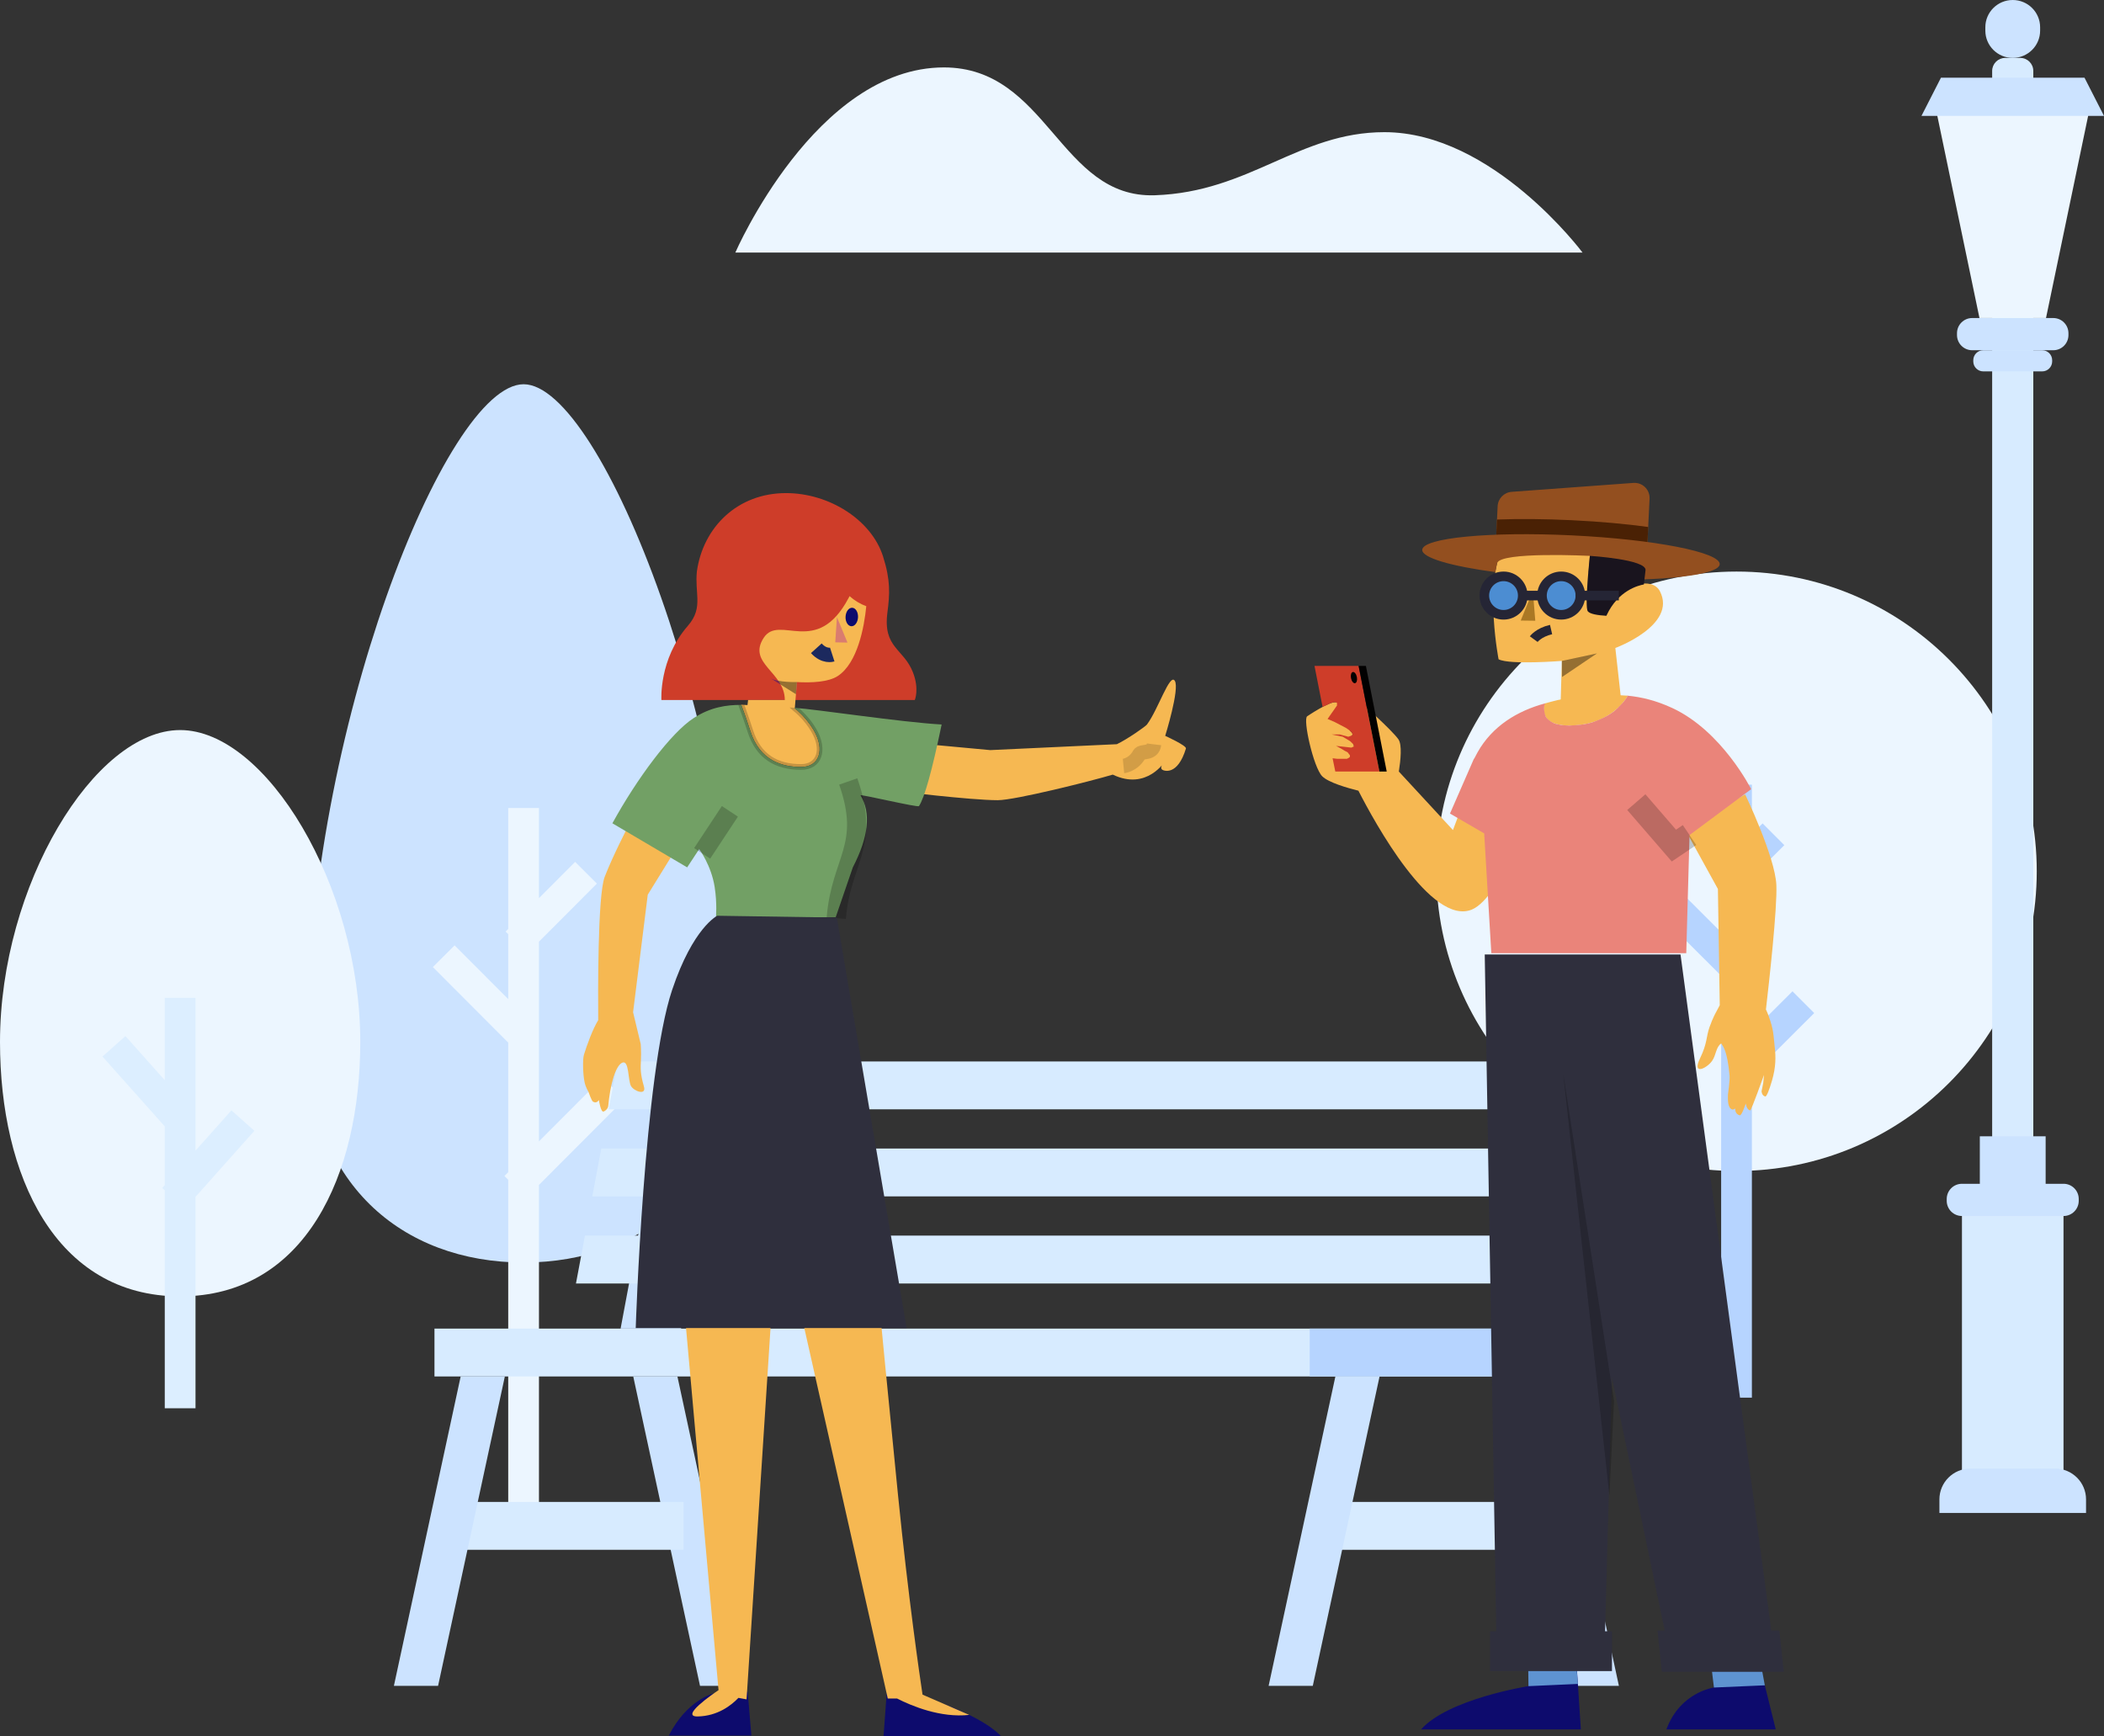
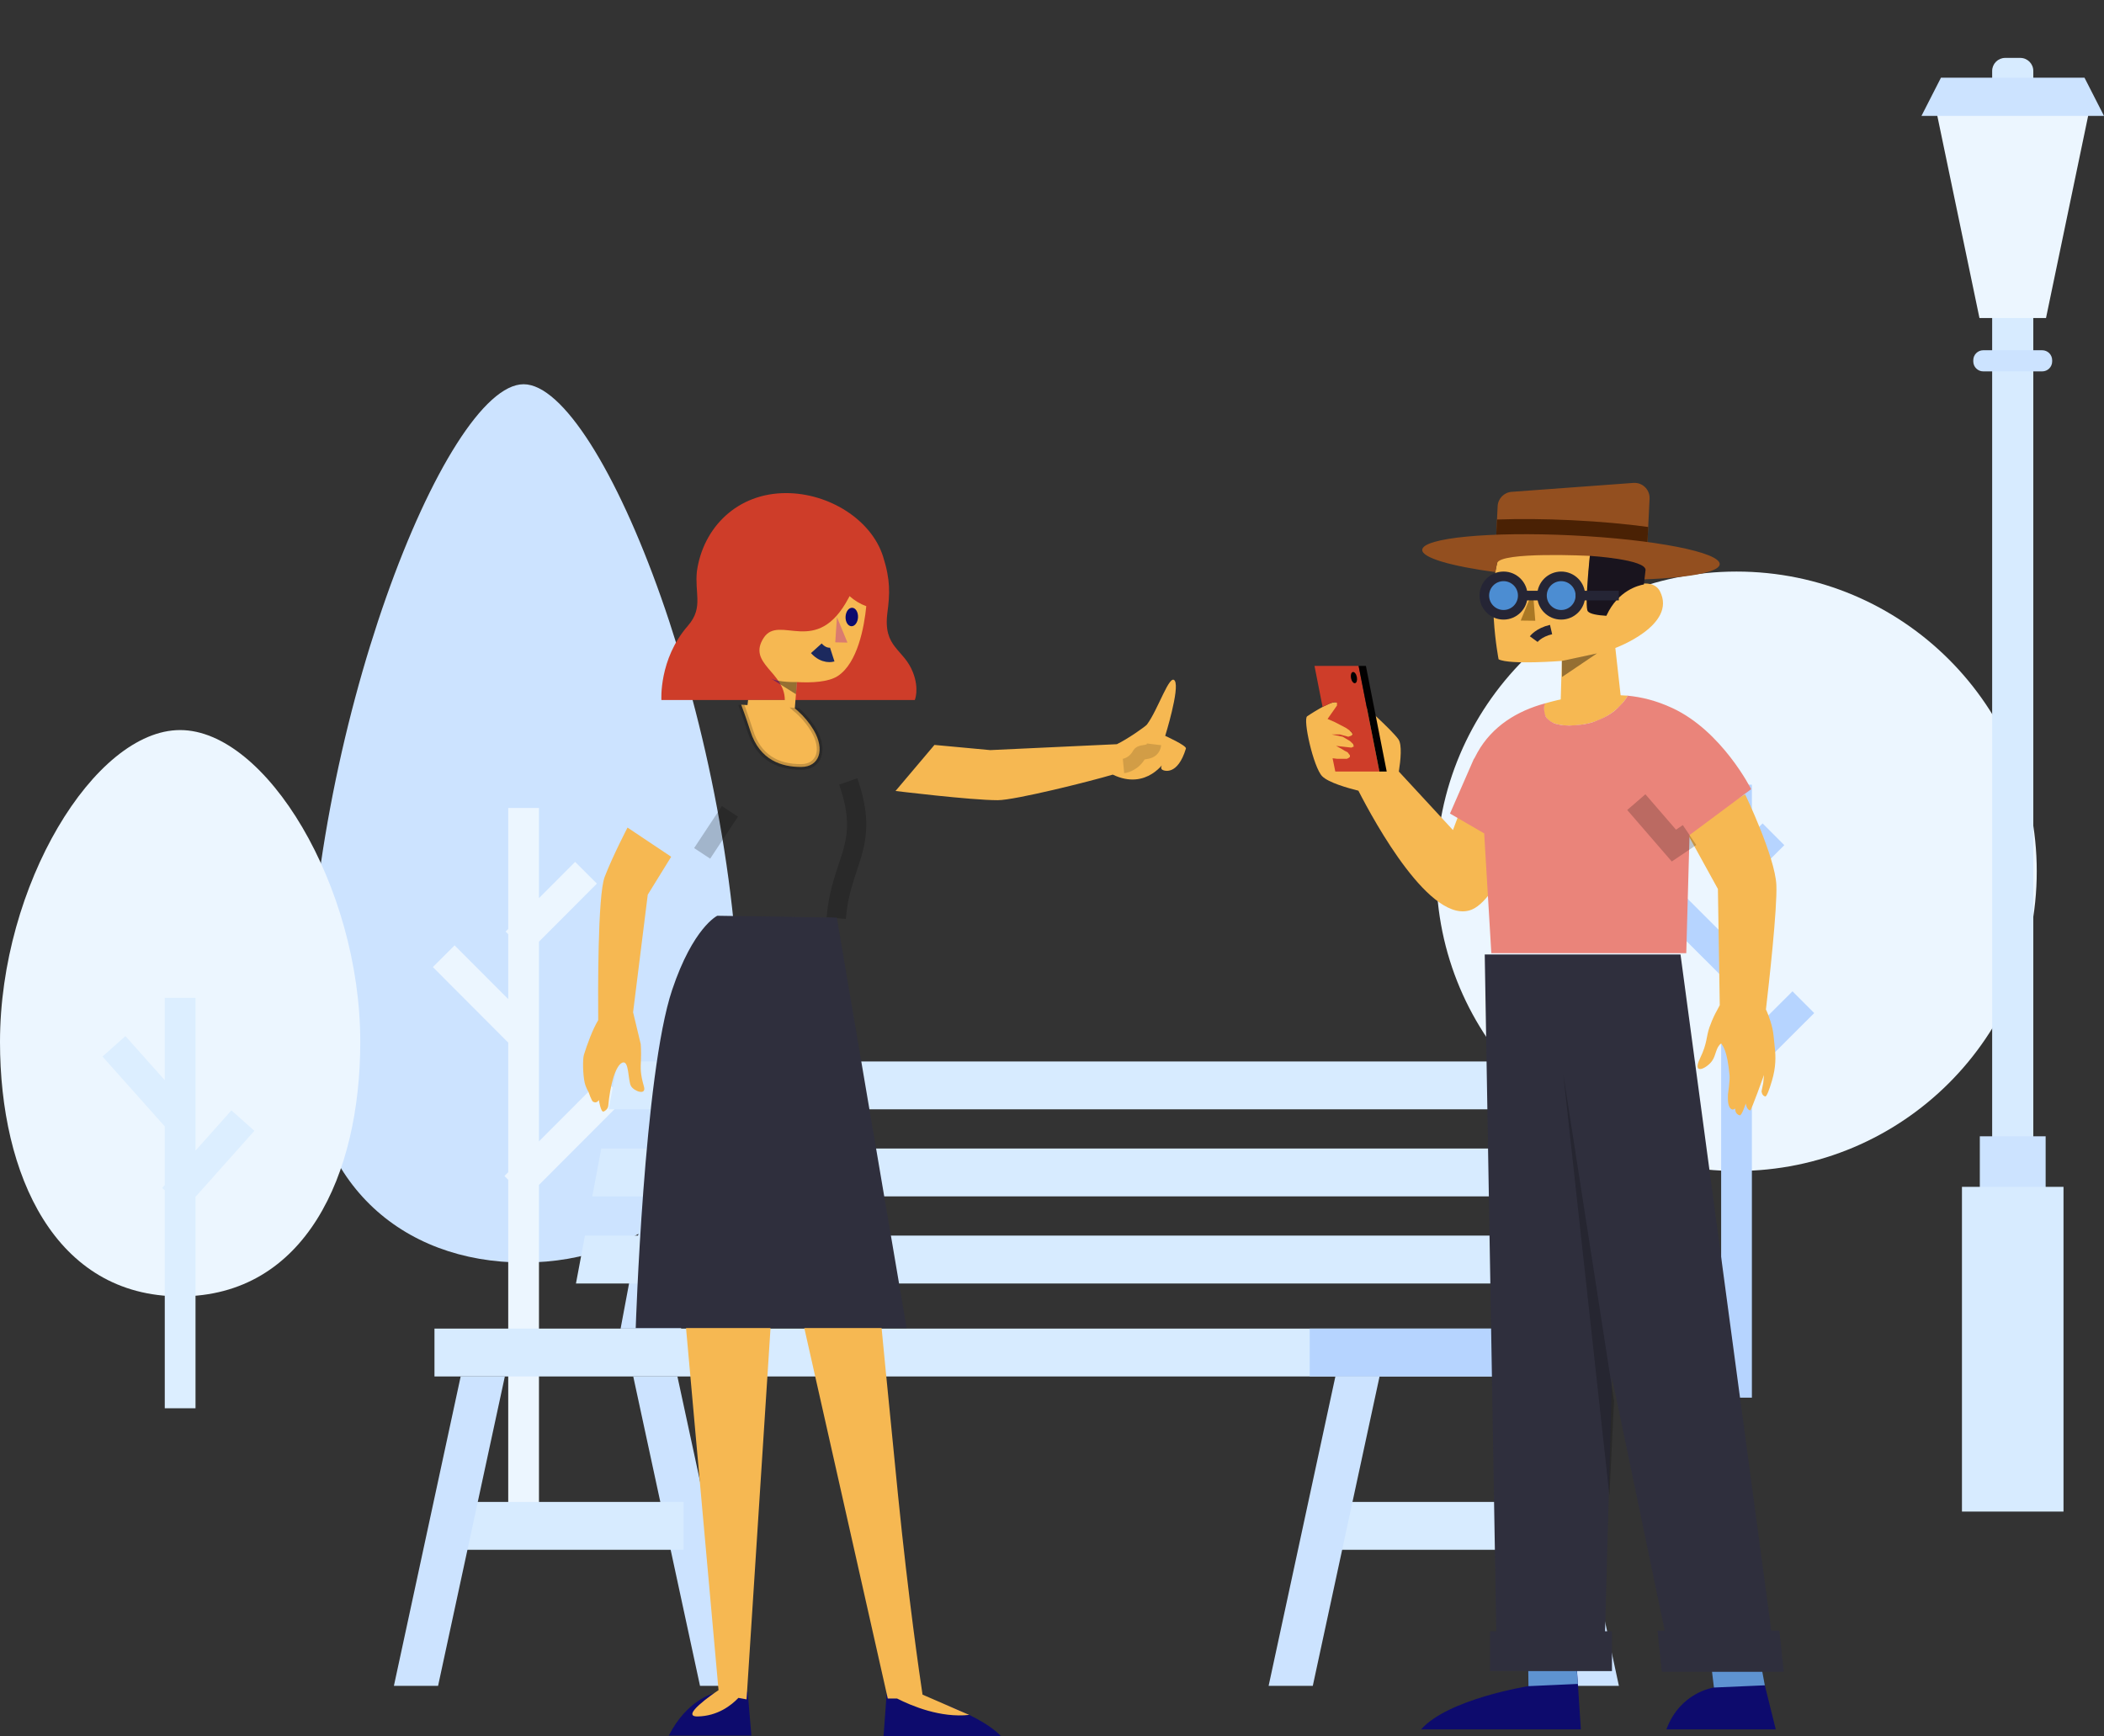
<svg xmlns="http://www.w3.org/2000/svg" version="1.1" id="Réteg_1" x="0px" y="0px" width="438px" height="361.478px" viewBox="0 0 438 361.478" enable-background="new 0 0 438 361.478" xml:space="preserve">
  <rect x="0" y="0" width="438" height="361.478" fill="#333333" stroke="none" />
  <g>
    <path fill-rule="evenodd" clip-rule="evenodd" fill="#ECF6FF" d="M424,181.4c0,34.464-27.982,62.402-62.5,62.402   S299,215.864,299,181.4c0-34.462,27.982-62.4,62.5-62.4S424,146.938,424,181.4" />
    <path fill="none" stroke="#B6D4FF" stroke-width="6.4" d="M361.5,163.366V291 M361.5,222.546l13.913-13.891 M362.025,180.849   l7.164-7.152 M361.5,201.822l-13.334-13.313" />
    <g>
      <path fill-rule="evenodd" clip-rule="evenodd" fill="#CCE3FF" d="M154,216.084c0,30.023-19.544,46.772-45,46.772    s-45-16.749-45-46.772C64,152.873,92.722,80,109,80C125.279,80,154,152.873,154,216.084" />
      <path fill="none" stroke="#ECF6FF" stroke-width="6.4" stroke-linecap="square" d="M109,171.428V310 M109.538,244.836    l15.927-15.967 M107.667,214.414l-13.033-13.065 M109.785,193.947l9.949-9.974" />
    </g>
    <g>
      <path fill-rule="evenodd" clip-rule="evenodd" fill="#CCE3FF" d="M313.919,286.581l13.9,64.419h9.196l-13.9-64.419H313.919z" />
      <path fill-rule="evenodd" clip-rule="evenodd" fill="#D7EBFF" d="M90.446,286.58h238.016v-9.964H90.446V286.58z M277.994,322.669    h46.405v-9.965h-46.405V322.669z" />
      <path fill-rule="evenodd" clip-rule="evenodd" fill="#CCE3FF" d="M139.625,221l-10.432,55.616h12.589L152.212,221H139.625z     M321.06,221l-10.431,55.616h12.588L333.648,221H321.06z" />
      <path fill-rule="evenodd" clip-rule="evenodd" fill="#B6D4FF" d="M272.647,286.581h55.815v-9.965h-55.815V286.581z" />
      <path fill-rule="evenodd" clip-rule="evenodd" fill="#CCE3FF" d="M346.203,257.254l-1.866,9.967h-12.59l1.869-9.967H346.203z" />
      <path fill-rule="evenodd" clip-rule="evenodd" fill="#D7EBFF" d="M333.616,257.254l-1.87,9.967H119.902l1.87-9.967H333.616z" />
      <path fill-rule="evenodd" clip-rule="evenodd" fill="#CCE3FF" d="M349.601,239.127l-1.866,9.964h-12.59l1.87-9.964H349.601z" />
      <path fill-rule="evenodd" clip-rule="evenodd" fill="#D7EBFF" d="M337.015,239.127l-1.87,9.964H123.301l1.87-9.964H337.015z" />
      <path fill-rule="evenodd" clip-rule="evenodd" fill="#CCE3FF" d="M340.413,221.001l-1.866,9.964h12.587l1.866-9.964H340.413z" />
      <path fill-rule="evenodd" clip-rule="evenodd" fill="#D7EBFF" d="M128.572,221.001l-1.87,9.964h211.845l1.866-9.964H128.572z" />
      <path fill-rule="evenodd" clip-rule="evenodd" fill="#CCE3FF" d="M277.994,286.581L264.094,351h9.195l13.9-64.419H277.994z     M131.826,286.581l13.9,64.419h9.195l-13.9-64.419H131.826z" />
      <path fill-rule="evenodd" clip-rule="evenodd" fill="#D7EBFF" d="M95.9,322.669h46.406v-9.965H95.9V322.669z" />
      <path fill-rule="evenodd" clip-rule="evenodd" fill="#CCE3FF" d="M95.9,286.581L82,351h9.196l13.9-64.419H95.9z" />
    </g>
    <g>
      <path fill-rule="evenodd" clip-rule="evenodd" fill="#ECF6FF" d="M75,216.938c0,27.757-11.489,52.967-37.5,52.967    S0,244.695,0,216.938C0,184.378,19.656,152,37.5,152S75,184.378,75,216.938" />
      <path fill="none" stroke="#DCEEFF" stroke-width="6.4" stroke-linecap="square" d="M37.5,210.953V290 M38.287,247.083    l10.149-11.389 M36.004,231.621l-10.15-11.389" />
    </g>
    <g>
      <path fill-rule="evenodd" clip-rule="evenodd" fill="#D7EBFF" d="M420.562,12.056h-3.124c-1.499-0.003-2.717,1.211-2.72,2.71    c0,0,0,0,0,0v224.312h8.564V14.765C423.279,13.266,422.061,12.052,420.562,12.056L420.562,12.056" />
      <path fill-rule="evenodd" clip-rule="evenodd" fill="#CCE3FF" d="M412.149,259.711h13.702v-23.134H412.15L412.149,259.711z" />
      <path fill-rule="evenodd" clip-rule="evenodd" fill="#D7EBFF" d="M408.43,314.713h21.14v-67.611h-21.14V314.713z" />
-       <path fill-rule="evenodd" clip-rule="evenodd" fill="#CCE3FF" d="M427.812,305.756h-17.624c-3.562,0-6.45,2.875-6.45,6.422V315    h30.523v-2.822c0-3.547-2.888-6.422-6.45-6.422 M429.569,246.466H408.43c-1.748-0.003-3.168,1.411-3.172,3.159v0.389    c0.004,1.748,1.424,3.162,3.172,3.159h21.138c1.748,0.004,3.168-1.41,3.172-3.158c0-0.001,0-0.001,0-0.002v-0.388    c-0.003-1.748-1.422-3.163-3.17-3.16c-0.001,0-0.001,0-0.002,0 M419,0c-3.15,0-5.702,2.542-5.702,5.678v0.7    c0,3.136,2.553,5.678,5.702,5.678s5.702-2.542,5.702-5.678v-0.7C424.702,2.542,422.149,0,419,0 M427.43,66.214h-16.86    c-1.749-0.003-3.169,1.411-3.172,3.16c0,0,0,0,0,0v0.388c0.004,1.748,1.424,3.162,3.172,3.159h16.86    c1.748,0.003,3.167-1.411,3.171-3.159v-0.389c-0.004-1.748-1.424-3.162-3.172-3.159" />
      <path fill-rule="evenodd" clip-rule="evenodd" fill="#CCE3FF" d="M425.128,72.921h-12.256c-1.15,0-2.083,0.929-2.083,2.074v0.256    c0,1.145,0.933,2.073,2.083,2.073h12.256c1.15,0,2.082-0.928,2.082-2.073v-0.256C427.208,73.847,426.276,72.919,425.128,72.921    L425.128,72.921" />
      <path fill-rule="evenodd" clip-rule="evenodd" fill="#ECF6FF" d="M435.188,21.774l-9.26,44.44h-13.853l-9.263-44.44H435.188z" />
      <path fill-rule="evenodd" clip-rule="evenodd" fill="#CCE3FF" d="M438,24.129l-4.06-7.954h-29.88L400,24.129H438z" />
    </g>
    <g>
      <path fill="#CE3D29" d="M163.378,145.746h-25.689c0,0-0.56-8.5,5.502-15.445c1.754-2.01,2.033-3.766,1.985-5.693    c-0.041-1.657-0.32-3.443-0.103-5.63c1.291-9.212,8.456-16.315,18.557-16.315c8.924,0,17.753,5.514,20.195,13.177    c1.58,4.957,1.415,7.807,0.911,11.708c-0.957,7.413,3.419,7.456,5.349,12.518c1.315,3.45,0.354,5.68,0.354,5.68H163.378z" />
      <path fill-rule="evenodd" clip-rule="evenodd" fill="#CF3E83" d="M165.9,142.008c0,0-3.83,0.113-5.463-0.778l5.26,3.302    L165.9,142.008L165.9,142.008z" />
      <path fill="#F6B852" d="M180.338,126.214c-0.436,4.42-1.827,11.802-5.898,14.51c-1.953,1.299-5.51,1.46-8.54,1.284l-0.694,8.606    c0,0-10.645-1.988-9.791-2.736c0.078-0.069,0.193-0.972,0.319-2.132h7.644c0-5.85-7.865-7.591-4.401-12.941    c3.287-5.076,11.04,4.21,17.68-8.304c0.069-0.13,0.135-0.258,0.2-0.384C177.874,125.029,179.055,125.741,180.338,126.214    L180.338,126.214z" />
      <path fill-rule="evenodd" clip-rule="evenodd" fill="#DA7C6F" d="M174.23,128.473l2.192,5.316l-2.544-0.051L174.23,128.473z" />
      <path fill-rule="evenodd" clip-rule="evenodd" fill="#0D0B6D" d="M178.617,128.534c-0.055,1.062-0.679,1.89-1.395,1.848    c-0.716-0.041-1.252-0.935-1.197-1.997s0.679-1.89,1.395-1.848C178.136,126.577,178.672,127.472,178.617,128.534" />
      <path fill="none" stroke="#1C295E" stroke-width="3" d="M173.254,136.284c0,0-1.657,0.535-3.318-1.312" />
      <path opacity="0.398" fill-rule="evenodd" clip-rule="evenodd" enable-background="new    " d="M165.895,142.008    c0,0-3.832,0.113-5.465-0.779l5.261,3.303L165.895,142.008L165.895,142.008z" />
      <g>
        <path fill="#F6B852" d="M207.698,166.601c-5.606,0-21.272-1.92-21.272-1.92l8.104-9.587l11.619,1.078l26.353-1.23     c2.193-1.04,5.975-3.704,6.265-4.093c2.35-3.148,4.743-10.766,5.798-9.106c1.054,1.66-1.999,11.462-1.999,11.462     s4.5,2.033,4.315,2.642c-1.75,5.74-4.6,4.644-4.93,4.408c-0.743-0.528,0.615-1.822,0.615-1.822s-3.799,6.263-10.918,2.844     C226.981,162.666,211.288,166.601,207.698,166.601L207.698,166.601z" />
        <path opacity="0.147" fill="none" stroke="#000000" stroke-width="3" enable-background="new    " d="M233.884,159.48     c0,0,2.07-0.197,3.301-2.443c0.43-0.786,2.795,0.073,3.058-2.065" />
        <path fill="#F6B852" d="M131.793,210.747l1.593,6.641c0,0,0.123,1.511,0.044,3.263c-0.08,1.753-0.172,2.812,0.626,5.58     c0.556,1.928-2.1,0.977-2.714-0.146c-0.634-1.159-0.35-5.473-1.807-4.83c-1.456,0.643-2.547,4.863-2.906,8.95     c-0.057,0.642-0.61,1.089-0.976,1.22c-0.593,0.215-0.984-2.407-0.984-2.407s-0.428,0.836-1.237,0.339     c-0.286-0.177-0.926-2.016-0.926-2.016s-0.573-0.946-0.794-1.938c-0.39-1.753-0.43-4.902-0.158-5.785     c0.621-2.008,1.811-5.326,2.979-7.22c-0.047-5.273-0.133-25.998,1.342-29.822c1.693-4.39,4.758-10.274,4.758-10.274l9.09,6.077     l-4.876,7.895L131.793,210.747L131.793,210.747z M165.206,147.29c0,0,0.323,0.228,0.82,0.667     c1.317,1.165,2.446,2.526,3.349,4.035c2.44,4.126,1.164,7.685-2.589,7.69c-4.019,0.008-8.63-1.36-10.574-7.446     c-0.983-3.078-1.912-5.51-1.912-5.51L165.206,147.29L165.206,147.29z" />
-         <path fill="#72A065" d="M156.212,152.236c1.944,6.086,6.555,7.454,10.574,7.447c3.753-0.006,5.028-3.565,2.589-7.691     c-1.57-2.656-3.609-4.281-4.072-4.631c4.739,0.32,22.215,3,30.724,3.482c-1.988,9.584-3.562,15.247-4.721,16.987     c-0.23,0.345-12.352-2.555-12.164-2.241c2.206,3.672,1.67,8.672-1.606,14.999l-3.565,10.385h-24.927c0,0,0.269-2.815-0.268-6.278     c-0.699-4.53-3.222-7.911-3.222-7.911l-2.503,3.804l-15.566-9.176c5.096-9.293,12.205-18.874,16.944-21.923     c3.494-2.25,6.773-2.739,9.885-2.725C154.434,147.08,155.3,149.379,156.212,152.236L156.212,152.236z M155.786,146.803     l0.51,0.027L155.786,146.803z" />
        <path opacity="0.204" fill="none" stroke="#000000" stroke-width="4" enable-background="new    " d="M174.09,191.162     c0.951-12.072,7.234-14.92,2.494-28.46" />
        <path opacity="0.196" enable-background="new    " d="M166.333,147.434c0.003,0.003,0.005,0.005,0.008,0.008     c0.738,0.665,1.686,1.636,2.374,2.526c0.423,0.548,0.815,1.122,1.17,1.722c2.63,4.448,1.21,8.579-3.098,8.586     c-5.38,0.009-9.365-2.304-11.14-7.86c-0.578-1.804-1.198-3.595-1.86-5.37c-0.02-0.054-0.056-0.265-0.063-0.283h0.59     c0.162,0,0.591-0.064,0.648,0.048c0.172,0.336,0.327,0.88,0.483,1.316c0.446,1.247,0.9,2.575,1.332,3.929     c1.6,5.01,5.103,7.043,10.008,7.034c3.25-0.005,4.296-3.049,2.08-6.797c-0.329-0.555-0.693-1.09-1.088-1.6     c-0.642-0.831-1.33-1.56-2.018-2.18c-0.24-0.217-0.461-0.403-0.66-0.56c-0.103-0.082-0.595-0.538-0.727-0.656l1.96,0.137     L166.333,147.434z" />
        <path opacity="0.204" fill="none" stroke="#000000" stroke-width="4" enable-background="new    " d="M151.945,168.925     l-5.774,8.748" />
      </g>
      <g>
        <path fill="#0D0B6D" d="M148.439,352.609l7.21-0.362l0.77,9.102h-17.19C142.992,353.949,148.439,352.609,148.439,352.609     L148.439,352.609z M189.682,352.586c0,0,13.57,3.558,18.672,8.849l-24.423,0.043l0.665-9.048L189.682,352.586L189.682,352.586z" />
        <path fill="#F6B852" d="M153.722,353.5c-1.475,1.546-4.32,3.785-8.474,3.868c-3.782,0.075,3.13-4.67,4.332-5.477l-7.181-80.027     l18.867-8.74l-5.85,90.686L153.722,353.5L153.722,353.5z M192.047,352.822l9.728,4.222c-5.962,0.652-11.948-1.84-15.036-3.414     h-1.927l-17.746-78.77l16.228-0.757c0,0,1.701,17.789,3.655,37.225C189.128,332.991,191.489,349.116,192.047,352.822     L192.047,352.822z" />
        <path fill="#2F2F3D" d="M149.32,190.663c0,0-5.03,2.405-9.405,15.457c-5.857,17.469-7.573,70.381-7.573,70.381h56.395     l-14.533-85.459l-24.884-0.38V190.663z" />
      </g>
      <g>
        <path fill-rule="evenodd" clip-rule="evenodd" fill="#934F1F" d="M311.2,117.156l31.515,0.8l0.024-0.506l0.375-7.734l0.286-5.885     c0.084-1.734-1.253-3.209-2.988-3.293c-0.128-0.006-0.256-0.005-0.384,0.005l-25.341,1.858c-1.586,0.115-2.837,1.396-2.915,2.984     l-0.136,2.78l-0.375,7.785l-0.06,1.206H311.2z" />
        <path fill-rule="evenodd" clip-rule="evenodd" fill="#4A2104" d="M311.26,115.95c4.558,0.611,9.875,1.092,15.558,1.366     c5.808,0.283,11.255,0.313,15.921,0.134l0.375-7.734c-4.625-0.63-10.05-1.128-15.861-1.407     c-5.684-0.275-11.019-0.31-15.617-0.144l-0.375,7.785H311.26z" />
        <path fill="#F6B852" d="M324.879,146.527l0.258-8.922c0,0-10.849,0.863-13.17-0.342c0,0-2.836-14.605,0.547-22.693l0.068-0.315     l22.895-2.133l1.531,12.257c0.772-2.274,6.888-4.522,8.552-1.266c3.605,7.054-9.286,11.803-9.286,11.803l1.309,11.718" />
        <path opacity="0.398" fill-rule="evenodd" clip-rule="evenodd" enable-background="new    " d="M325.137,137.605l7.316-1.568     l-7.28,4.915L325.137,137.605z" />
        <path fill-rule="evenodd" clip-rule="evenodd" fill="#AA7824" d="M319.102,123.024l-2.527,6.177l3.03,0.038L319.102,123.024z" />
        <path fill-rule="evenodd" clip-rule="evenodd" fill="#0D0B6D" d="M321.985,124.78c-0.15,0.832,0.403,1.628,1.234,1.777     s1.628-0.403,1.777-1.234c0.15-0.832-0.402-1.628-1.234-1.778c-0.832-0.15-1.628,0.402-1.778,1.234l0,0 M314.034,124.78     c-0.15,0.832,0.403,1.628,1.234,1.777s1.628-0.403,1.777-1.234c0.15-0.832-0.402-1.628-1.234-1.778     c-0.832-0.15-1.628,0.402-1.778,1.234l0,0" />
        <path fill-rule="evenodd" clip-rule="evenodd" fill="#FFFFFF" d="M322.246,130.988c0,0-1.059,1.716-3.156,1.57" />
        <path fill="none" stroke="#252535" stroke-width="2" d="M319.287,133.068c0,0,1.015-1.397,3.607-1.996" />
        <path fill-rule="evenodd" clip-rule="evenodd" fill="#934F1F" d="M311.296,119.112l0.36-1.854     c0.622-2.467,19.313-1.525,19.313-1.525l-0.255,3.318l0.315,1.586c15.124,0.433,26.86-0.888,26.97-3.168     c0.12-2.488-13.644-5.176-30.745-6.005c-17.1-0.828-31.061,0.517-31.182,3.005C295.992,116.133,302.117,117.886,311.296,119.112     L311.296,119.112z" />
        <path fill-rule="evenodd" clip-rule="evenodd" fill="#19141E" d="M334.411,128.21c0.023-0.053,0.047-0.106,0.072-0.159     c2.388-5.106,6.573-6.167,7.729-6.367c0.197-1.653,0.348-2.973,0.348-2.973c0.184-2.258-11.59-2.979-11.59-2.979     s-1.15,10.637-0.424,11.544C330.998,127.842,332.586,128.104,334.411,128.21L334.411,128.21z" />
        <g>
          <path fill="#0D0B6D" d="M318.1,343.614l0.086,7.444c0,0-16.693,2.628-22.352,9.001h33.259l-1.393-21.28L318.1,343.614z       M356.71,342.987l0.087,8.361c0,0-7.031,0.918-9.893,8.712h22.763l-2.276-9.174l-1.476-1.466L356.71,342.987L356.71,342.987z" />
          <path fill="#5E93D1" d="M327.7,340.73l-9.6,2.884l0.086,7.444l10.287-0.463L327.7,340.73L327.7,340.73z M365.389,340.103      l-9.6,2.884l1.008,8.36l10.594-0.461L365.389,340.103L365.389,340.103z" />
          <path fill="#2F2F3D" d="M346.543,339.478h-1.507l0.922,8.6h25.382l-0.921-8.6h-1.68l-18.899-140.76h-40.754l2.399,140.913      h-1.295v8.294h25.382v-8.294h-1.436l1.436-52.847L346.543,339.478z" />
          <path opacity="0.2" fill-rule="evenodd" clip-rule="evenodd" enable-background="new    " d="M335.997,291.67l-10.576-68.148      l9.618,87.832L335.997,291.67z" />
        </g>
        <g>
          <path fill="#F6B852" d="M282.785,164.624c3.368,6.584,15.189,28.198,23.617,24.75c6.31-2.58,13.863-23.981,13.863-23.981      l-12.279-7.276l-5.517,14.706l-11.266-12.187c0.383-2.415,0.69-5.572-0.073-6.685c-1.299-1.894-7.867-7.73-7.867-7.73      l-1.196,9.888l-0.21-0.833c-0.001-0.058-0.015-0.115-0.041-0.167l-0.484-1.93c0.203-0.101,0.286-0.247,0.199-0.448      c-0.072-0.163-0.227-0.343-0.444-0.53l-1.651-6.588c0,0-0.542,0.24-1.336,0.6c-1.278-0.263-5.905,2.869-5.975,2.916      l-0.001,0.001c-0.942,0.606,1.299,10.62,3.119,12.48C276.538,162.934,280.567,164.075,282.785,164.624L282.785,164.624z       M358.009,209.28l-0.752,1.422c0,0-0.681,1.162-1.394,3.19c-0.712,2.027-0.416,3.267-1.958,6.452      c-1.75,3.615,1.38,2.124,2.502,0.546c0.876-1.232,0.777-2.896,1.913-3.642c0.38,0.604,1.25,1.469,1.735,6.685      c0.087,0.935-0.34,3.97-0.34,3.97c-0.008,0.909-0.125,2.805,0.914,3.094c0.258,0.072,0.593-0.212,0.593-0.212      s-0.1,1.187,0.961,1.423c0.418,0.093,1.248-2.469,1.248-2.469s0.126,1.301,0.92,1.446c0.224,0.04,2.872-7.382,2.872-7.382      l-0.16,1.677l-0.351,1.717c0,0,0.028,0.924,0.774,1.087c0.296,0.065,0.864-1.476,1.396-3.29c0.828-2.821,0.812-4.942,0.568-7.05      c-0.294-2.548-0.163-3.405-1.303-6.53c-0.157-0.421-0.332-0.836-0.523-1.243c0.625-5.372,2.386-21.097,2.17-25.924      c-0.261-5.856-6.491-18.854-6.491-18.854l-12.649,7.041l6.972,12.65L358.009,209.28L358.009,209.28z M327.749,151.035      c7.326-0.429,10.417-4.963,11.121-6.19c-4.648-0.319-5.134-0.272-11.325,0.367c-2.512,0.259-4.273,0.79-5.978,1.256      c-0.37,1.247-0.894,4.978,6.181,4.567H327.749z" />
          <path fill="#EA847A" d="M338.793,144.94c-0.036,0.092-0.082,0.179-0.139,0.26c-0.065,0.106-0.065,0.072-0.387,0.544      c-0.321,0.472-0.798,0.943-1.516,1.672c-0.596,0.606-1.42,1.199-2.227,1.648c-0.92,0.512-1.822,0.854-2.401,1.096      c-0.45,0.185-0.915,0.331-1.39,0.435c-1.202,0.284-2.14,0.372-4.05,0.471c-0.232,0.012-1.574-0.087-1.81-0.133      c-0.343-0.064-0.683-0.141-1.02-0.23c-0.38-0.104-1.327-0.544-1.954-1.318c-0.265-0.33-0.518-1.41-0.44-2.206      c0.078-0.796,0.426-0.798,0.108-0.711c-5.606,1.52-10.903,4.652-14,10.206c-0.25,0.448-0.478,0.88-0.686,1.295l-0.043-0.01      l-4.99,11.424l7.123,4.133l1.486,24.941h40.579l0.68-24.596l12.831-9.554c0,0-6.05-12.082-16.404-16.89      c-3.347-1.556-6.417-2.29-9.273-2.571c-0.234-0.023-0.049-0.017-0.077,0.093V144.94z" />
          <path opacity="0.201" fill="none" stroke="#000000" stroke-width="5" enable-background="new    " d="M351.717,173.86      l-3.255,2.193l-7.824-9.046" />
          <path fill="#CE3D29" d="M277.41,157.87l0.566,2.762h9.181l-4.33-21.987h-9.181l1.681,8.537l1.806-0.83l0.562-0.155l0.443,0.024      l0.191,0.13v0.534l-1.962,2.803l1.501,0.65l2.31,1.203l0.667,0.459l0.259,0.238l0.211,0.187l0.135,0.162l0.08,0.144l0.035,0.187      l-0.034,0.083l-0.04,0.064l-0.059,0.057l-0.757,0.266l-1.727-0.47h-1.707l2.278,0.47l1.502,0.892l0.51,0.477l0.288,0.351v0.321      l-0.504,0.225l-3.177-0.362l1.052,0.569l0.697,0.429l0.64,0.327l0.494,0.634v0.312l-0.176,0.184l-0.443,0.234h-2.04      L277.41,157.87L277.41,157.87z" />
          <path fill-rule="evenodd" clip-rule="evenodd" fill="#020101" d="M287.159,160.632h1.519l-4.33-21.987h-1.52L287.159,160.632z       M281.247,141.198c0.127,0.642,0.503,1.11,0.84,1.044c0.337-0.065,0.508-0.638,0.38-1.28c-0.126-0.643-0.502-1.11-0.84-1.045      C281.29,139.982,281.12,140.556,281.247,141.198" />
        </g>
      </g>
      <g>
        <path fill-rule="evenodd" clip-rule="evenodd" fill="#4C8DD2" stroke="#252535" stroke-width="2" d="M329,124     c0,2.209-1.791,4-4,4s-4-1.791-4-4s1.791-4,4-4S329,121.791,329,124z M317,124c0,2.209-1.791,4-4,4s-4-1.791-4-4s1.791-4,4-4     S317,121.791,317,124z" />
        <path fill="none" stroke="#252535" stroke-width="2" d="M321,124h-4 M337,124h-9" />
      </g>
    </g>
    <g>
-       <path fill-rule="evenodd" clip-rule="evenodd" fill="#ECF6FF" d="M153.078,52.584c0,0,16.726-38.547,43.416-38.547    c21.647,0,24.063,27.289,43.907,26.616c19.845-0.673,29.902-13.136,47.802-13.136c22.586,0,41.238,25.067,41.238,25.067H153.078z" />
-     </g>
+       </g>
  </g>
</svg>